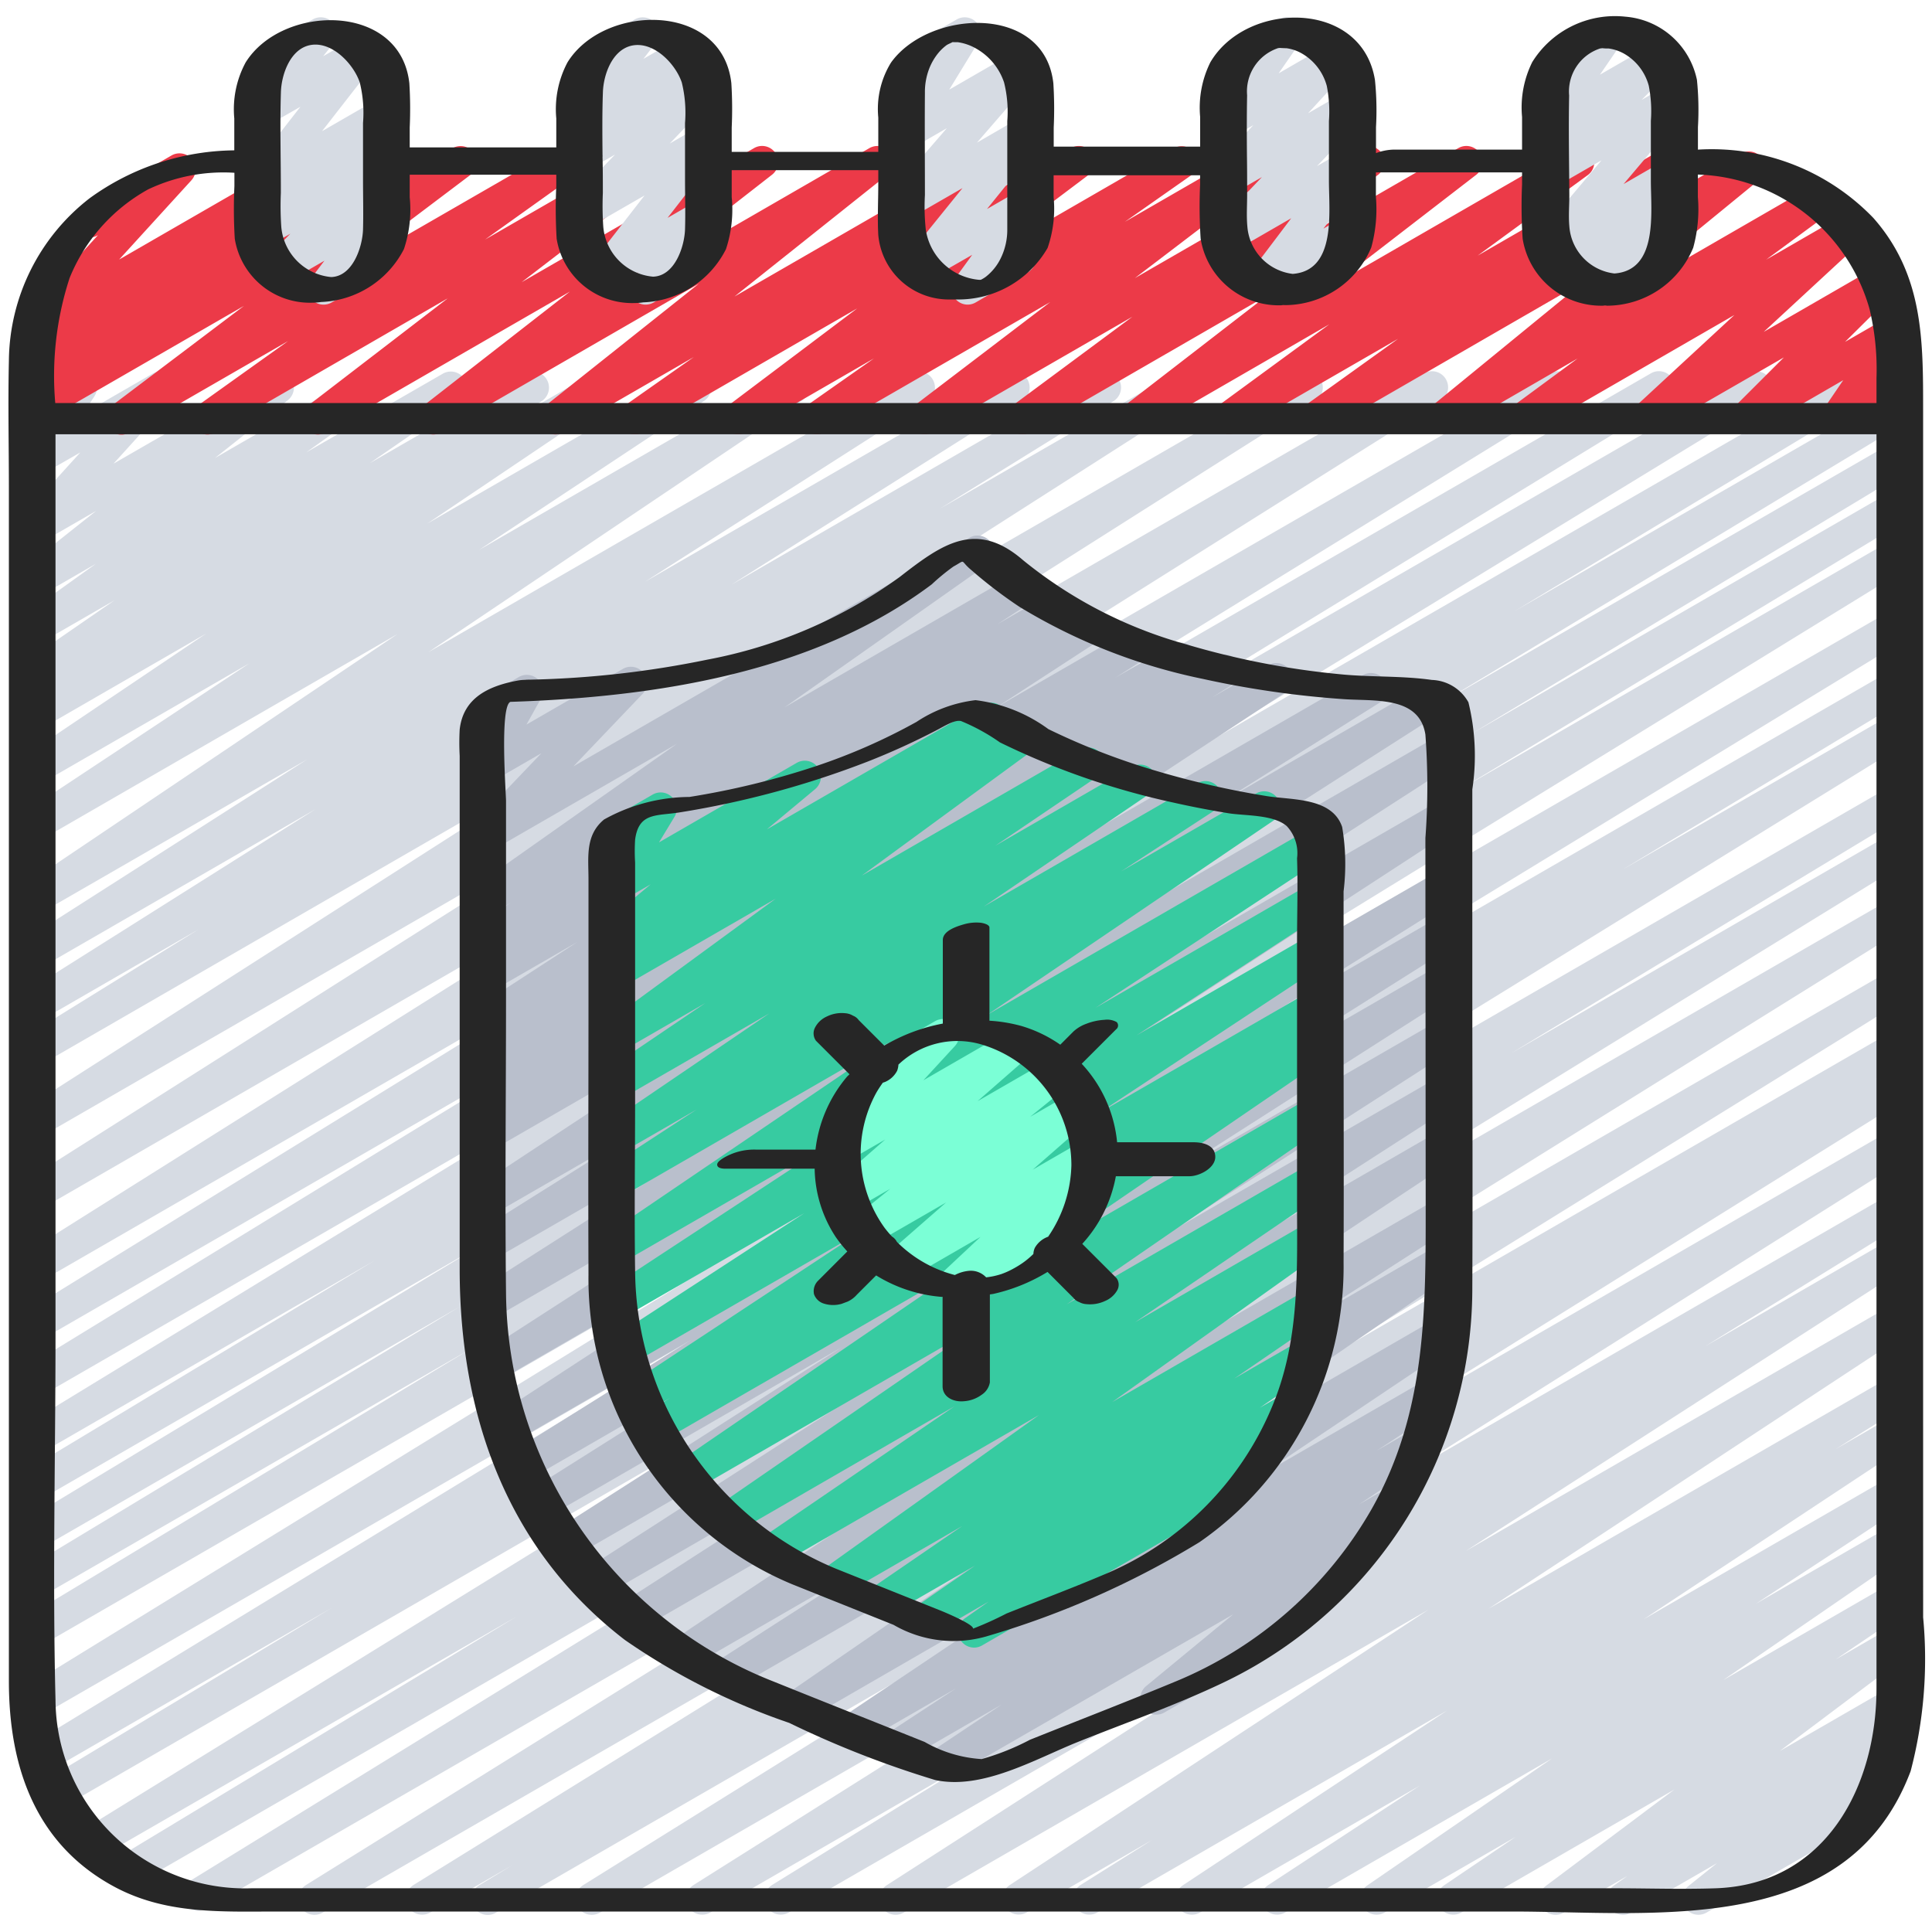
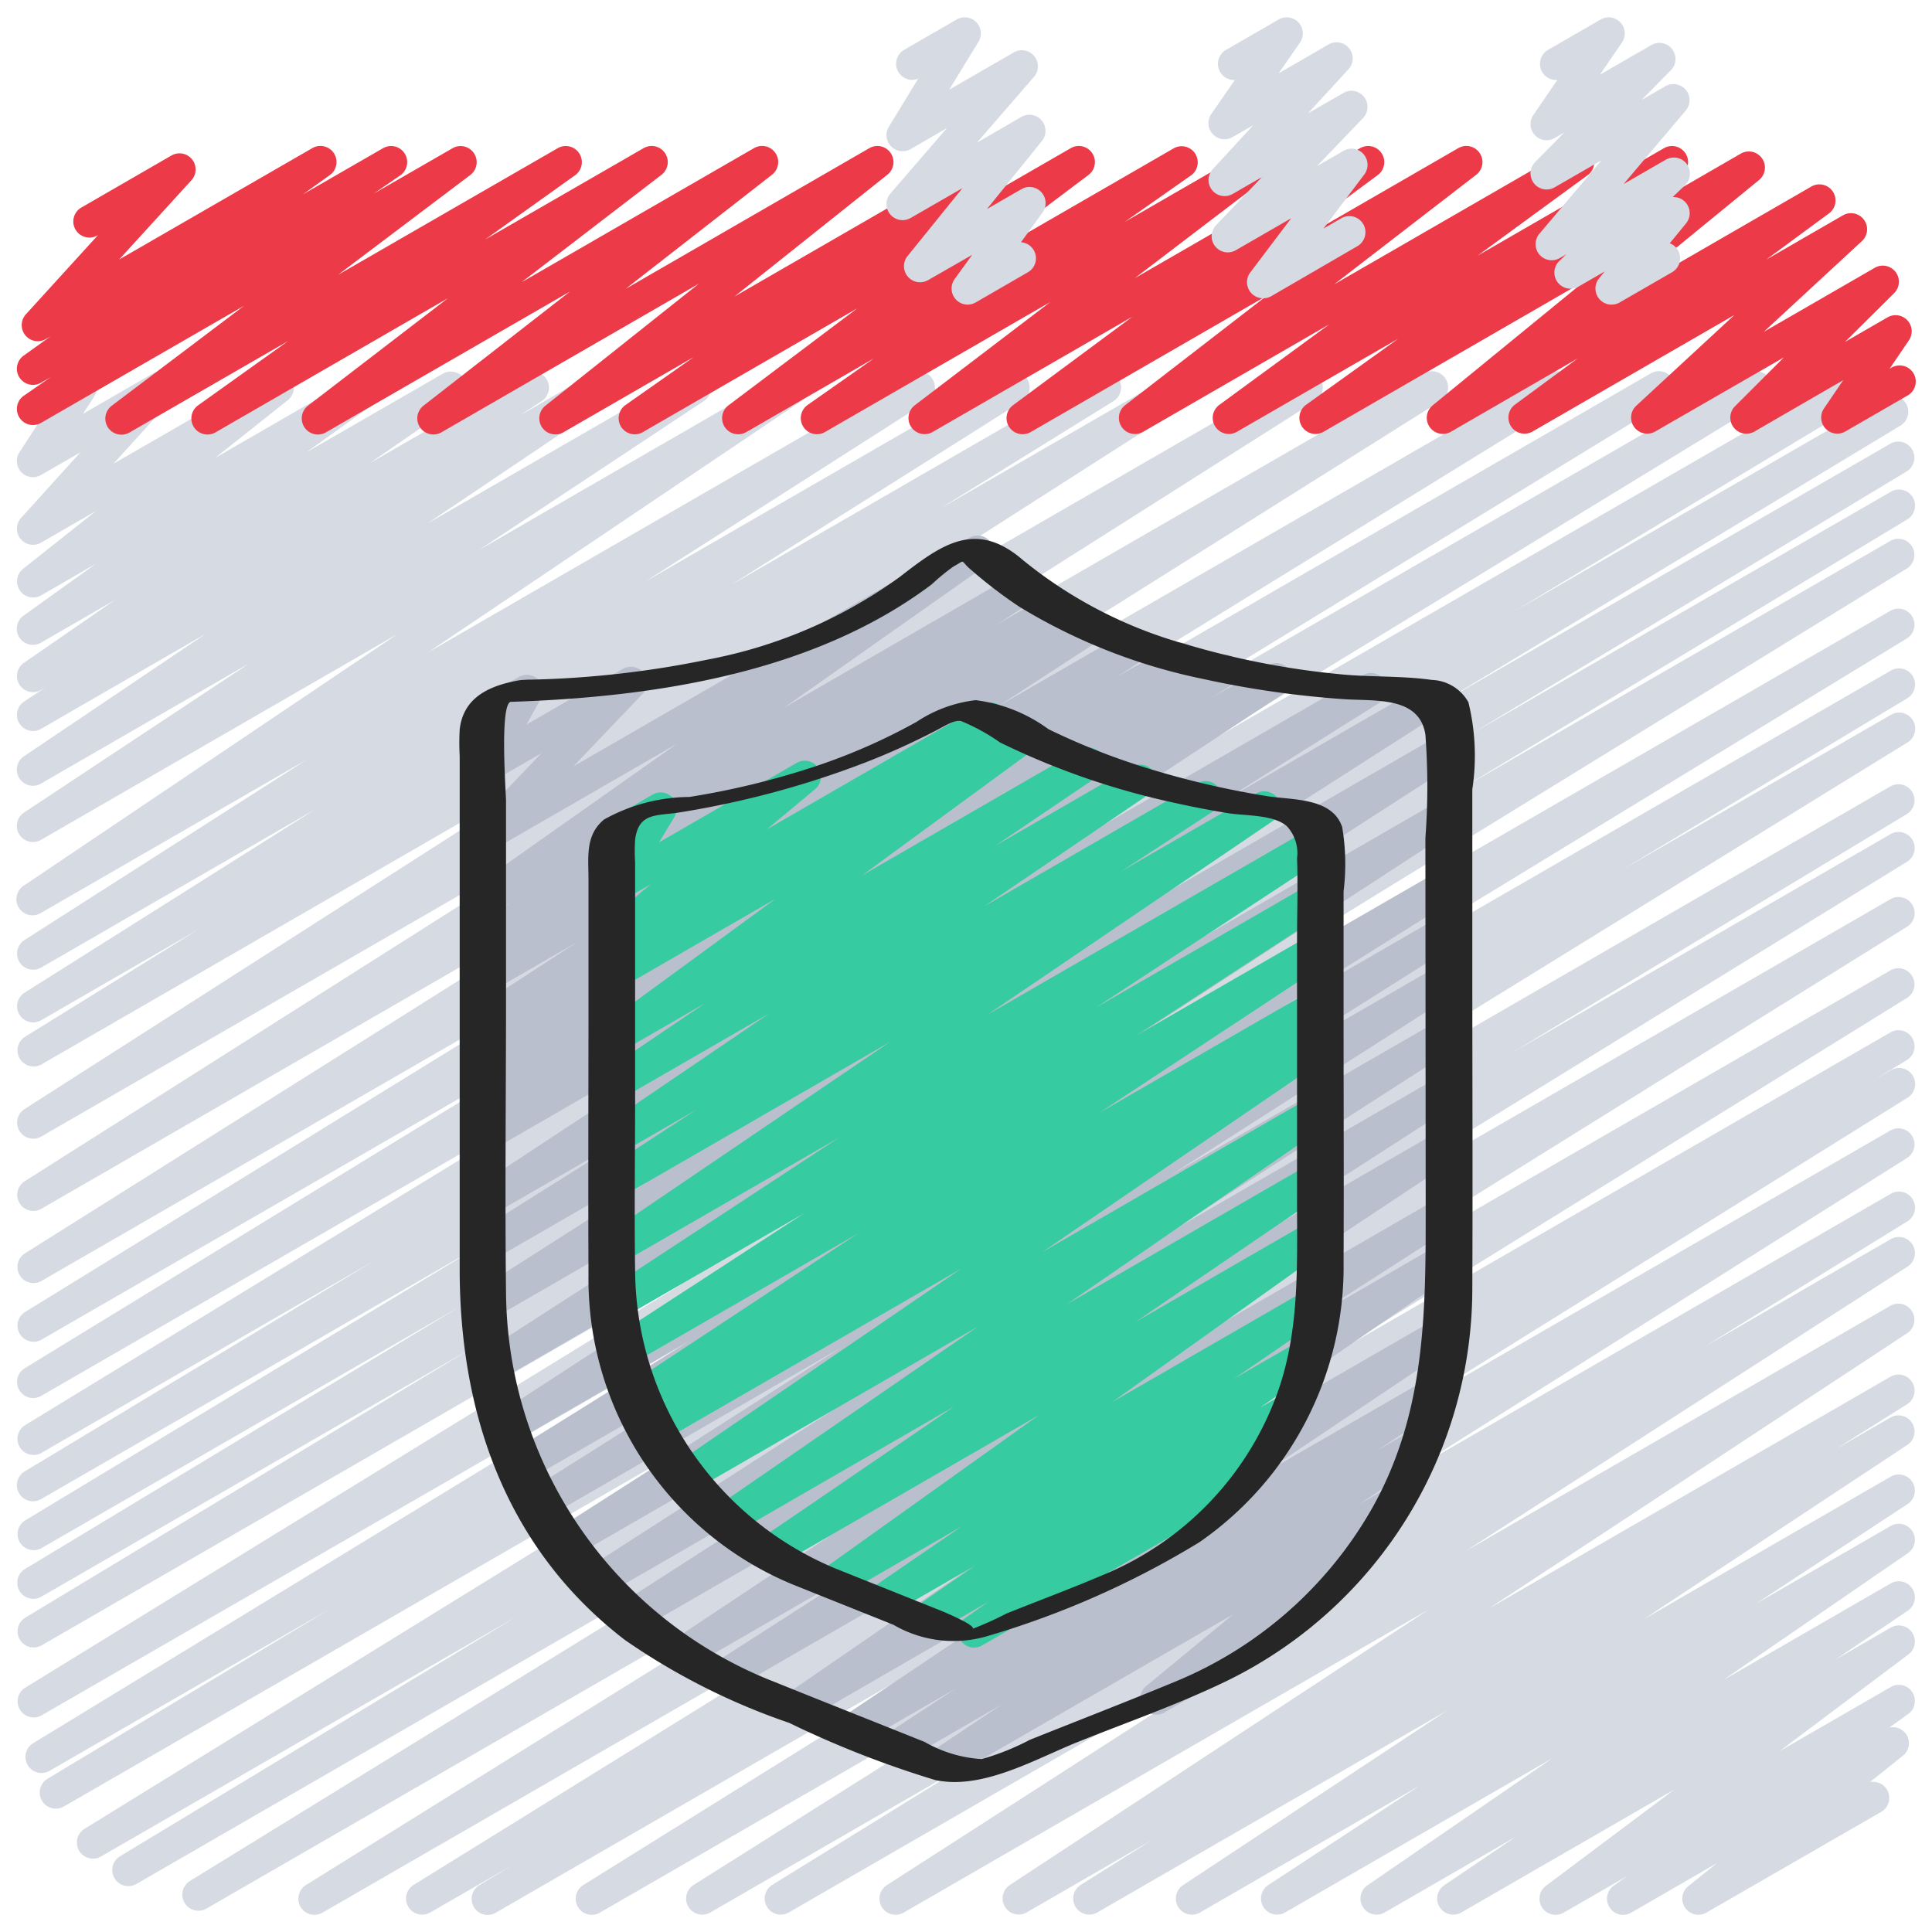
<svg xmlns="http://www.w3.org/2000/svg" height="512" width="512" viewBox="0 0 60 60" id="Icons">
  <defs>
    <style>.cls-1{fill:#d6dbe3;}.cls-2{fill:#b9bfcc;}.cls-3{fill:#37cba1;}.cls-4{fill:#ec3a48;}.cls-5{fill:#7bffd6;}.cls-6{fill:#262626;}</style>
  </defs>
  <path d="M15.147,59.471a.5.5,0,0,1-.258-.928l1.008-.609L13.351,59.4a.5.5,0,0,1-.514-.857L31.214,47.164,10.015,59.4a.5.5,0,0,1-.515-.857L33.012,43.915,6.419,59.269a.5.5,0,0,1-.512-.859L28.536,44.479,4.23,58.512a.5.5,0,0,1-.508-.861L16.033,50.21l-12.9,7.447a.5.5,0,0,1-.513-.858L29.527,40.2,1.988,56.1a.5.5,0,0,1-.508-.862l8.832-5.309L1.533,55a.5.5,0,0,1-.511-.859L22.976,40.754,1.28,53.279a.5.5,0,0,1-.511-.858l27.163-16.7L1.279,51.106a.5.5,0,0,1-.508-.86L14.6,41.9,1.279,49.59a.5.5,0,0,1-.508-.861l13.515-8.154L1.279,48.084a.5.5,0,0,1-.508-.86l14.161-8.552L1.278,46.555a.5.5,0,0,1-.507-.862l10.857-6.542L1.278,45.126a.5.5,0,0,1-.51-.859L19.474,32.846,1.277,43.352a.5.5,0,0,1-.51-.86l17-10.4L1.277,41.611a.5.5,0,0,1-.511-.858L18.13,30.059,1.277,39.788a.5.5,0,0,1-.516-.855l21.1-13.272L1.276,37.545a.5.5,0,0,1-.517-.855l19.2-12.173L1.276,35.3a.5.5,0,0,1-.519-.854L18.051,23.38,1.275,33.064a.5.5,0,0,1-.512-.857l5.4-3.343L1.275,31.687a.5.5,0,0,1-.516-.856l9.038-5.7-8.523,4.92a.5.5,0,0,1-.519-.854l8.787-5.615L1.274,28.351A.5.5,0,0,1,.745,27.5l11.6-7.809L1.274,26.083a.5.5,0,0,1-.526-.85l7-4.635L1.273,24.335a.5.5,0,0,1-.529-.848L6.4,19.677l-5.127,2.96a.5.5,0,0,1-.524-.851l.674-.441-.15.086a.5.5,0,0,1-.534-.844l2.819-1.946L1.272,19.959A.5.5,0,0,1,.73,19.12l2.244-1.609-1.7.981a.5.5,0,0,1-.56-.824l2.269-1.8-1.71.986a.5.5,0,0,1-.621-.767l1.842-2.036-1.221.7a.494.494,0,0,1-.612-.089A.5.5,0,0,1,.6,14.052l.562-.866A.509.509,0,0,1,.9,12.963a.5.5,0,0,1,.183-.684L2.263,11.6a.5.5,0,0,1,.669.706l-.355.546L4.746,11.6a.5.5,0,0,1,.621.767L3.525,14.4l4.859-2.8a.5.5,0,0,1,.56.824l-2.267,1.8L11.219,11.6a.5.5,0,0,1,.542.839L9.514,14.047,13.761,11.6a.5.5,0,0,1,.534.843l-2.808,1.94L16.31,11.6a.5.5,0,0,1,.524.85l-.687.451L18.4,11.6a.5.5,0,0,1,.53.847l-5.659,3.813,8.072-4.66a.5.5,0,0,1,.526.849l-6.99,4.63,9.492-5.48a.5.5,0,0,1,.529.847l-11.6,7.81,15-8.658a.5.5,0,0,1,.519.853l-8.789,5.617,11.206-6.47a.5.5,0,0,1,.517.855l-9.039,5.706L34.08,11.593a.5.5,0,0,1,.513.857L29.187,15.8l7.282-4.2a.5.5,0,0,1,.519.853L19.694,23.515,40.347,11.592a.5.5,0,0,1,.517.854l-19.2,12.172L44.231,11.591a.5.5,0,0,1,.517.855l-21.1,13.271L48.119,11.59a.5.5,0,0,1,.512.858l-17.367,10.7L51.277,11.59a.5.5,0,0,1,.511.859l-16.994,10.4,19.5-11.258a.5.5,0,0,1,.511.859L36.088,23.875l21.28-12.286a.5.5,0,0,1,.508.861L47.039,18.979l11.47-6.621a.5.5,0,0,1,.509.861L44.853,21.772l13.867-8a.5.5,0,0,1,.508.86L45.713,22.781,58.72,15.272a.5.5,0,0,1,.509.861L45.369,24.5,58.72,16.79a.5.5,0,0,1,.511.858L32.091,34.336,58.72,18.962a.5.5,0,0,1,.51.859L37.269,33.211,58.72,20.826a.5.5,0,0,1,.508.862L50.4,27l8.323-4.8a.5.5,0,0,1,.512.859l-26.916,16.6,26.4-15.243a.5.5,0,0,1,.509.86l-12.3,7.436L58.72,25.9a.5.5,0,0,1,.511.859L36.6,40.689,58.72,27.919a.5.5,0,0,1,.514.857L35.731,43.4,58.72,30.129a.5.5,0,0,1,.513.857L40.86,42.365l17.86-10.31a.5.5,0,0,1,.509.86l-1.04.628.531-.306a.5.5,0,0,1,.514.858L43.77,43.733,58.721,35.1a.5.5,0,0,1,.516.855L43.8,45.688l14.917-8.613a.5.5,0,0,1,.512.859l-6.278,3.879,5.766-3.329a.5.5,0,0,1,.52.854L45.516,48.171l13.2-7.624a.5.5,0,0,1,.524.85L46.226,49.962l12.495-7.213a.5.5,0,0,1,.515.856l-2.23,1.4,1.715-.989a.5.5,0,0,1,.525.849L51.04,50.291l7.681-4.434a.5.5,0,0,1,.524.851l-4.717,3.1,4.193-2.42a.5.5,0,0,1,.533.845l-5.742,3.946,5.209-3.007a.5.5,0,0,1,.53.847l-2.233,1.511,1.7-.983a.5.5,0,0,1,.55.833l-3.995,3,3.445-1.988a.5.5,0,0,1,.542.839l-.589.423a.5.5,0,0,1,.526.2.5.5,0,0,1-.1.672l-1.027.821a.5.5,0,0,1,.352.923L52.992,59.4a.5.5,0,0,1-.562-.823l.894-.716L50.658,59.4a.5.5,0,0,1-.542-.839l.422-.3L48.56,59.4a.5.5,0,0,1-.55-.833L52,55.575,45.373,59.4a.5.5,0,0,1-.53-.846l2.229-1.509L42.992,59.4a.5.5,0,0,1-.533-.844L48.2,54.61,39.9,59.4a.5.5,0,0,1-.524-.85l4.715-3.095L37.258,59.4a.5.5,0,0,1-.526-.849l8.207-5.427L34.067,59.4a.5.5,0,0,1-.515-.856l2.224-1.4-3.9,2.253a.5.5,0,0,1-.524-.85L44.363,49.99,28.06,59.4a.5.5,0,0,1-.521-.853l13.73-8.835L24.486,59.4a.5.5,0,0,1-.512-.858l6.275-3.877-8.2,4.735a.5.5,0,0,1-.517-.855L36.96,48.819,18.628,59.4a.5.5,0,0,1-.515-.857l15.469-9.641L15.4,59.4A.5.5,0,0,1,15.147,59.471Z" class="cls-1" />
  <path d="M29.21,55.306a.5.5,0,0,1-.277-.916l2.181-1.457-3.037,1.753a.5.5,0,0,1-.524-.851l2.136-1.4-2.964,1.711A.5.5,0,0,1,26.2,53.3l6.04-4.052-7.268,4.2a.5.5,0,0,1-.533-.844l9.876-6.8L22.75,52.472a.5.5,0,0,1-.521-.854l4.608-2.958L21.43,51.782a.5.5,0,0,1-.527-.848l10.556-7.015L19.871,50.608a.5.5,0,0,1-.52-.852l8.039-5.178-8.631,4.983a.5.5,0,0,1-.521-.854l9.01-5.8-9.472,5.468a.5.5,0,0,1-.519-.854l8.883-5.681L17,47.119a.5.5,0,0,1-.517-.855l6.5-4.1-6.6,3.812a.5.5,0,0,1-.516-.857l5.606-3.515-5.5,3.173a.5.5,0,0,1-.524-.851l13.756-8.966L15.491,42.88a.5.5,0,0,1-.521-.853l12.858-8.3L15.3,40.958a.5.5,0,0,1-.52-.854L25.587,33.2,15.28,39.146a.5.5,0,0,1-.515-.856l4.978-3.129-4.464,2.577a.5.5,0,0,1-.525-.849L25.3,29.937,15.279,35.72a.5.5,0,0,1-.516-.856l.643-.4-.127.073a.5.5,0,0,1-.516-.855l.4-.251a.5.5,0,0,1-.4-.905l.951-.605-.433.249a.5.5,0,0,1-.522-.852l3.173-2.065-2.652,1.53a.5.5,0,0,1-.52-.853l.446-.287a.5.5,0,0,1-.448-.887l1.107-.721-.585.337a.5.5,0,0,1-.538-.842L21.022,23.1l-5.744,3.315a.5.5,0,0,1-.611-.778l2.147-2.245-1.536.886a.5.5,0,0,1-.686-.676l.528-.945a.5.5,0,0,1-.215-.931l1.206-.7a.5.5,0,0,1,.6.076.5.5,0,0,1,.085.6l-.446.8,2.992-1.728a.5.5,0,0,1,.611.779L17.808,23.8l12.3-7.1a.5.5,0,0,1,.538.842l-6.282,4.426,7.2-4.157a.5.5,0,0,1,.523.851l-1.113.725,1.606-.927a.5.5,0,0,1,.52.854l-.331.211.867-.5a.5.5,0,0,1,.522.852L30.99,21.94l4.072-2.35a.5.5,0,0,1,.519.854l-.939.6,1.781-1.028a.5.5,0,0,1,.516.855L36.9,20.9l.889-.513a.5.5,0,0,1,.517.855l-.656.413,1.739-1a.5.5,0,0,1,.525.85L29.375,28.446l12.97-7.488a.5.5,0,0,1,.515.855l-4.973,3.126,6.405-3.7a.5.5,0,0,1,.52.854L34,29.007l10.722-6.19a.5.5,0,0,1,.521.853L32.377,31.977,44.72,24.852a.5.5,0,0,1,.523.851l-13.75,8.962L44.72,27.029a.5.5,0,0,1,.515.857l-5.6,3.512,5.087-2.936a.5.5,0,0,1,.516.855l-6.5,4.1,5.988-3.456a.5.5,0,0,1,.519.853L36.36,36.494l8.36-4.826a.5.5,0,0,1,.52.853l-9.011,5.8,8.491-4.9a.5.5,0,0,1,.52.853L37.2,39.451l7.524-4.343a.5.5,0,0,1,.526.849L34.693,42.97,44.72,37.182a.5.5,0,0,1,.52.853l-4.6,2.953,4.08-2.355a.5.5,0,0,1,.533.845l-9.881,6.8,9.245-5.337a.5.5,0,0,1,.529.848l-6.032,4.045L44.369,42.8a.5.5,0,0,1,.525.85l-2.135,1.4,1.112-.642a.5.5,0,0,1,.527.849l-2.185,1.46.775-.448a.5.5,0,0,1,.569.819l-3.14,2.593a.5.5,0,0,1,.2.93l-4.459,2.574a.5.5,0,0,1-.568-.818L38.3,50.133l-8.844,5.1A.5.5,0,0,1,29.21,55.306Z" class="cls-2" />
  <path d="M30.253,51.168a.5.5,0,0,1-.288-.909l.74-.521-1.73,1a.5.5,0,0,1-.535-.843l1.839-1.272-2.7,1.558a.5.5,0,0,1-.532-.845l2.834-1.942-3.794,2.19a.5.5,0,0,1-.541-.84l6.723-4.8-8.1,4.674a.5.5,0,0,1-.531-.845l6.006-4.1L22.8,47.627a.5.5,0,0,1-.534-.845l8.13-5.6-8.9,5.138a.5.5,0,0,1-.532-.845l8.89-6.078-9.38,5.415a.5.5,0,0,1-.519-.855l.856-.544-.738.426a.5.5,0,0,1-.525-.85l7.115-4.693-7.106,4.1a.5.5,0,0,1-.523-.852l5.943-3.867-5.6,3.232a.5.5,0,0,1-.524-.85l7.219-4.739L19.28,39.24a.5.5,0,0,1-.531-.846l8.887-6.034-8.357,4.825a.5.5,0,0,1-.523-.852l2.884-1.879-2.361,1.362a.5.5,0,0,1-.531-.845l5.146-3.5-4.615,2.663a.5.5,0,0,1-.53-.847l3.156-2.136-2.626,1.516a.5.5,0,0,1-.545-.836l5.358-3.923-4.814,2.778a.5.5,0,0,1-.53-.846l.37-.25a.509.509,0,0,1-.5-.206.5.5,0,0,1,.09-.67l1.5-1.251-.93.536a.5.5,0,0,1-.677-.691l.547-.9a.468.468,0,0,1-.444-.25.5.5,0,0,1,.183-.682l1.383-.8a.5.5,0,0,1,.677.691l-.481.794,4.278-2.47a.5.5,0,0,1,.57.817l-1.5,1.25,6.709-3.873a.5.5,0,0,1,.531.846l-.04.027.556-.32a.5.5,0,0,1,.545.835l-5.352,3.92,6.78-3.915a.5.5,0,0,1,.53.847l-3.163,2.141,4.26-2.459a.5.5,0,0,1,.531.845l-5.145,3.5,6.629-3.827a.5.5,0,0,1,.523.852l-2.892,1.885,4.2-2.423a.5.5,0,0,1,.531.846L30.66,31.516l10.049-5.8a.5.5,0,0,1,.524.85L34.021,31.3l6.7-3.867a.5.5,0,0,1,.522.851l-5.95,3.872,5.428-3.133a.5.5,0,0,1,.525.85l-7.112,4.691,6.587-3.8a.5.5,0,0,1,.518.854l-.86.547.342-.2a.5.5,0,0,1,.532.846l-8.887,6.076,8.355-4.824a.5.5,0,0,1,.534.845l-8.129,5.6,7.595-4.385a.5.5,0,0,1,.531.846l-6,4.094,5.473-3.16a.5.5,0,0,1,.541.84l-6.726,4.8,6.089-3.515a.5.5,0,0,1,.532.845l-2.833,1.941L40.435,41.6a.5.5,0,0,1,.534.843l-1.846,1.277.665-.384a.5.5,0,0,1,.538.842l-1.417,1a.5.5,0,0,1,.234.932L30.5,51.1A.5.5,0,0,1,30.253,51.168Z" class="cls-3" />
  <path d="M3.771,13.5a.5.5,0,0,1-.3-.9L7.575,9.5,1.28,13.13a.5.5,0,0,1-.534-.845l.829-.571-.3.171a.5.5,0,0,1-.542-.839l.836-.6-.147.085a.5.5,0,0,1-.62-.768L3.045,7.3h0a.5.5,0,1,1-.5-.865l2.78-1.606a.5.5,0,0,1,.62.769L3.7,8.06,9.7,4.6a.5.5,0,0,1,.542.839l-.839.6L11.9,4.6a.5.5,0,0,1,.534.844l-.823.567L14.06,4.6a.5.5,0,0,1,.551.831L10.5,8.534,17.324,4.6a.5.5,0,0,1,.541.839l-2.8,2L19.989,4.6a.5.5,0,0,1,.555.829L16.2,8.764,23.417,4.6a.5.5,0,0,1,.558.827L19.432,8.969,27,4.6a.5.5,0,0,1,.561.824L22.81,9.209,30.8,4.6a.5.5,0,0,1,.537.841L29.21,6.933,33.255,4.6a.5.5,0,0,1,.551.832l-4,3.012L36.462,4.6A.5.5,0,0,1,37,5.439L34.935,6.888,38.9,4.6a.5.5,0,0,1,.553.83l-4.21,3.208,7-4.038a.5.5,0,0,1,.548.834l-3.7,2.745,6.2-3.58a.5.5,0,0,1,.556.828L41.435,8.83,48.767,4.6a.5.5,0,0,1,.545.836L45.889,7.939,51.679,4.6a.5.5,0,0,1,.541.839L49.36,7.487l4.7-2.715a.5.5,0,0,1,.567.82L49.9,9.46l6.355-3.668a.5.5,0,0,1,.547.835L54.849,8.064l2.384-1.376a.5.5,0,0,1,.59.8l-3.048,2.818,3.452-1.992a.5.5,0,0,1,.6.788L57.3,10.617l1.32-.762a.5.5,0,0,1,.664.713l-.6.883.043-.024a.5.5,0,1,1,.5.865L57.308,13.4a.5.5,0,0,1-.664-.713l.6-.881-2.765,1.6a.5.5,0,0,1-.6-.787L55.4,11.1l-3.994,2.3a.5.5,0,0,1-.59-.8l3.047-2.817-6.269,3.619a.5.5,0,0,1-.547-.835l1.947-1.434L45.057,13.41a.5.5,0,0,1-.567-.819l4.731-3.868L41.1,13.412a.5.5,0,0,1-.541-.839l2.861-2.052-5.012,2.892a.5.5,0,0,1-.545-.836l3.422-2.506-5.792,3.344a.5.5,0,0,1-.555-.828l4.4-3.4-7.332,4.233a.5.5,0,0,1-.548-.834l3.71-2.75L28.96,13.418a.5.5,0,0,1-.553-.83l4.209-3.207-7,4.039a.5.5,0,0,1-.537-.842l2.065-1.449-3.97,2.292a.5.5,0,0,1-.551-.832l4-3.013-6.664,3.847a.5.5,0,0,1-.537-.842l2.126-1.493-4.048,2.336a.5.5,0,0,1-.562-.824L21.7,8.813l-7.99,4.613a.5.5,0,0,1-.558-.827L17.7,9.055,10.12,13.428a.5.5,0,0,1-.555-.829l4.344-3.337L6.689,13.43a.5.5,0,0,1-.541-.839l2.8-2L4.021,13.432A.491.491,0,0,1,3.771,13.5Z" class="cls-4" />
-   <path d="M20.048,9.46a.5.5,0,0,1-.386-.818l.153-.186-.785.453a.5.5,0,0,1-.645-.739l1.632-2.1-1.737,1a.5.5,0,0,1-.611-.778L19.1,4.8l-.817.471a.5.5,0,0,1-.6-.791l.471-.459a.5.5,0,0,1-.518-.79l.584-.755a.5.5,0,0,1-.145-.921L19.71.605a.5.5,0,0,1,.645.739l-.374.484L21.075,1.2a.5.5,0,0,1,.6.791l-.419.408.361-.208a.5.5,0,0,1,.612.778L20.8,4.457l.918-.53a.5.5,0,0,1,.645.739l-1.631,2.1.986-.569a.5.5,0,0,1,.635.751l-.5.606a.493.493,0,0,1,.249.214.5.5,0,0,1-.182.683L20.3,9.393A.5.5,0,0,1,20.048,9.46Z" class="cls-1" />
  <path d="M50.048,9.46a.5.5,0,0,1-.387-.817l.175-.212-.815.469a.5.5,0,0,1-.595-.794l.218-.209-.206.119a.5.5,0,0,1-.631-.756l1.929-2.281-1.457.84a.5.5,0,0,1-.606-.783l.907-.921-.3.174a.5.5,0,0,1-.662-.715l.748-1.093a.491.491,0,0,1-.474-.248.5.5,0,0,1,.182-.682L49.71.605a.5.5,0,0,1,.662.715l-.685,1L51.282,1.4a.5.5,0,0,1,.607.784l-.908.919.739-.425a.5.5,0,0,1,.632.756l-1.93,2.282,1.3-.75a.5.5,0,0,1,.6.794l-.377.361a.5.5,0,0,1,.417.816l-.506.618a.49.49,0,0,1,.254.216.5.5,0,0,1-.182.683L50.3,9.393A.5.5,0,0,1,50.048,9.46Z" class="cls-1" />
-   <path d="M10.048,9.46a.5.5,0,0,1-.4-.8l.428-.564L8.9,8.775a.5.5,0,0,1-.606-.784l.723-.732-.674.388a.5.5,0,0,1-.6-.794L8.6,6.042l-.316.182a.5.5,0,0,1-.627-.105.5.5,0,0,1-.017-.636l1.69-2.168-1.046.6a.5.5,0,0,1-.642-.742l.559-.71a.49.49,0,0,1-.3-.234.5.5,0,0,1,.182-.682L9.71.605a.5.5,0,0,1,.643.743l-.319.4,1.013-.584a.5.5,0,0,1,.644.74L10,4.075l1.719-.992a.5.5,0,0,1,.594.8l-.851.811.258-.148a.5.5,0,0,1,.605.784l-.722.733.117-.068a.5.5,0,0,1,.648.735l-.61.805a.5.5,0,0,1,.163.925L10.3,9.393A.5.5,0,0,1,10.048,9.46Z" class="cls-1" />
  <path d="M30.048,9.46a.5.5,0,0,1-.4-.794l.545-.752L28.822,8.7a.5.5,0,0,1-.638-.747l1.707-2.111-1.611.928a.5.5,0,0,1-.629-.759L29.406,3.98l-1.127.651a.5.5,0,0,1-.676-.693l.911-1.493a.5.5,0,0,1-.441-.894L29.71.605a.5.5,0,0,1,.677.694l-.908,1.485,1.988-1.147A.5.5,0,0,1,32.1,2.4L30.34,4.43l1.381-.8a.5.5,0,0,1,.638.747L30.652,6.491l1.069-.616a.5.5,0,0,1,.655.727l-.669.921a.5.5,0,0,1,.215.932L30.3,9.393A.5.5,0,0,1,30.048,9.46Z" class="cls-1" />
  <path d="M39.227,9.263a.5.5,0,0,1-.4-.8L40.1,6.778l-1.723.994a.5.5,0,0,1-.611-.778L39.19,5.5l-.911.525a.5.5,0,0,1-.617-.771l1.259-1.366-.642.37a.5.5,0,0,1-.661-.718l.733-1.058a.486.486,0,0,1-.46-.249.5.5,0,0,1,.182-.682L39.71.605a.5.5,0,0,1,.661.718l-.662.955,1.554-.9a.5.5,0,0,1,.617.771L40.622,3.519l1.1-.634a.5.5,0,0,1,.611.778L40.9,5.159l.821-.473a.493.493,0,0,1,.624.1.5.5,0,0,1,.025.632L41.1,7.1l.558-.323a.5.5,0,0,1,.5.866L39.477,9.2A.5.5,0,0,1,39.227,9.263Z" class="cls-1" />
-   <path d="M29.593,40.4a.5.5,0,0,1-.342-.864l1.2-1.124L28.13,39.754a.5.5,0,0,1-.579-.81l1.831-1.6-2.369,1.367a.5.5,0,0,1-.565-.821l1.2-.971-1.177.679a.5.5,0,0,1-.58-.809l1.6-1.4-1.145.661a.5.5,0,0,1-.618-.772l1.2-1.3a.5.5,0,0,1-.2-.93l2.31-1.334a.5.5,0,0,1,.618.771l-.978,1.063,2.7-1.558a.5.5,0,0,1,.58.809l-1.6,1.4,2.271-1.31a.5.5,0,0,1,.564.821l-1.2.973,1.328-.766a.5.5,0,0,1,.58.809l-1.83,1.6,1.627-.939a.5.5,0,0,1,.592.8l-1.2,1.122.252-.145a.5.5,0,0,1,.5.865l-4,2.309A.489.489,0,0,1,29.593,40.4Z" class="cls-5" />
-   <path d="M59.724,42.139V12.778c0-2.174.023-4.233-1.544-6.008a6.967,6.967,0,0,0-5.449-2.123v-.7A9.213,9.213,0,0,0,52.7,2.481,2.471,2.471,0,0,0,50.477.518a3.022,3.022,0,0,0-2.891,1.409,3.171,3.171,0,0,0-.317,1.705V4.646H43.3a1.644,1.644,0,0,0-.567.11V3.945A9.292,9.292,0,0,0,42.7,2.481c-.409-2.5-3.99-2.461-5.111-.547a3.17,3.17,0,0,0-.317,1.7v.92H32.724V3.962a12.592,12.592,0,0,0-.011-1.374C32.438.1,28.846.3,27.671,1.944a2.744,2.744,0,0,0-.395,1.707V4.716H22.724V3.962a12.851,12.851,0,0,0-.011-1.374C22.439.061,18.765.1,17.626,1.933a3.1,3.1,0,0,0-.35,1.745v.9H12.724V3.962a12.851,12.851,0,0,0-.011-1.374C12.439.067,8.764.116,7.628,1.94a3.063,3.063,0,0,0-.352,1.738v.991a7.772,7.772,0,0,0-4.49,1.486,6.454,6.454,0,0,0-2.51,5.057c-.03,1.323,0,2.65,0,3.973V52.208c0,2.634.805,5.071,3.3,6.4,1.6.85,3.317.756,5.053.756h38.33c4.416,0,10.426.83,12.378-4.361a13.717,13.717,0,0,0,.388-4.773ZM48.731,2.967a1.407,1.407,0,0,1,.963-1.462c.015,0,.044-.006.071-.008a1.4,1.4,0,0,0,.193.009,1.346,1.346,0,0,1,.488.166,1.634,1.634,0,0,1,.758.99,4.088,4.088,0,0,1,.065,1.088V5.612c0,.979.234,2.783-1.132,2.881a1.589,1.589,0,0,1-1.4-1.469c-.028-.319,0-.647,0-.967C48.731,5.028,48.71,4,48.731,2.967Zm-10,0a1.416,1.416,0,0,1,.96-1.472.484.484,0,0,1,.077-.007c-.083,0,.2.012.188.01a1.31,1.31,0,0,1,.489.171,1.664,1.664,0,0,1,.76,1,4.118,4.118,0,0,1,.066,1.092V5.615c0,.977.233,2.788-1.124,2.891a1.607,1.607,0,0,1-1.41-1.482c-.029-.32-.006-.65-.006-.97,0-.405,0-.809-.006-1.214v0C38.72,4.212,38.718,3.587,38.73,2.963ZM29.554,1.3h0a.063.063,0,0,0-.023,0Zm-.83,4.757c0-1.06-.009-2.121,0-3.181a2.019,2.019,0,0,1,.129-.733,1.8,1.8,0,0,1,.319-.535A1.486,1.486,0,0,1,29.4,1.4c.03-.023.15-.071.177-.091.059,0,.164.005.158,0a1.593,1.593,0,0,1,.6.211,1.9,1.9,0,0,1,.847,1.04,3.743,3.743,0,0,1,.1,1.2v1.4h0v.424c0,.512,0,1.024,0,1.536a2.008,2.008,0,0,1-.214.922,1.633,1.633,0,0,1-.457.557,1.011,1.011,0,0,1-.154.092.124.124,0,0,0-.041,0A1.838,1.838,0,0,1,28.751,7.13,6.726,6.726,0,0,1,28.724,6.058Zm-10-3.2c.019-.527.273-1.26.84-1.426.7-.2,1.412.538,1.61,1.132a3.959,3.959,0,0,1,.1,1.257V5.587c0,.511.016,1.025,0,1.536-.018.545-.322,1.451-.993,1.469a1.7,1.7,0,0,1-1.547-1.568,9.564,9.564,0,0,1-.012-1.03c0-.373,0-.747-.01-1.122a.21.21,0,0,0,0-.056C18.706,4.162,18.7,3.507,18.724,2.856Zm-10,0c.017-.525.27-1.274.837-1.439.7-.2,1.416.554,1.613,1.145a3.959,3.959,0,0,1,.1,1.257V5.587c0,.511.014,1.025,0,1.536-.016.545-.318,1.463-.99,1.481a1.712,1.712,0,0,1-1.55-1.58,9.564,9.564,0,0,1-.012-1.03C8.724,4.95,8.691,3.9,8.724,2.856ZM2.161,8.635A5.509,5.509,0,0,1,4.6,5.882a5.443,5.443,0,0,1,2.68-.516v.412a15.353,15.353,0,0,0,.011,1.634A2.362,2.362,0,0,0,9.714,9.4a1.716,1.716,0,0,0,.256-.021,3.019,3.019,0,0,0,2.575-1.644,3.873,3.873,0,0,0,.179-1.61v-.7h4.552v.352a15.353,15.353,0,0,0,.011,1.634,2.375,2.375,0,0,0,2.43,2,1.754,1.754,0,0,0,.259-.021,3,3,0,0,0,2.57-1.653,3.92,3.92,0,0,0,.178-1.613V5.284h4.552V5.7c0,.531-.029,1.071,0,1.6a2.2,2.2,0,0,0,2.253,2c.012,0,.027,0,.04,0,.041,0,.084,0,.116,0a3.2,3.2,0,0,0,2.849-1.6,3.716,3.716,0,0,0,.187-1.579V5.444H37.27v.285a15.487,15.487,0,0,0,.017,1.683,2.457,2.457,0,0,0,2.45,2.07c.027,0,.059,0,.087-.006s.069,0,.1,0a2.913,2.913,0,0,0,2.662-1.791A4.479,4.479,0,0,0,42.73,6.12V5.354h4.539v.371a15.313,15.313,0,0,0,.018,1.687A2.469,2.469,0,0,0,49.74,9.494c.027,0,.056,0,.084-.006s.071.007.1.006a2.906,2.906,0,0,0,2.66-1.8,4.523,4.523,0,0,0,.145-1.573v-.7A5.733,5.733,0,0,1,58.061,9.6a8.036,8.036,0,0,1,.215,2.145v.771H1.716A9.8,9.8,0,0,1,2.161,8.635ZM58.276,37.152v15.29c0,3.034-1.577,6.078-4.986,6.2-1.041.036-2.089,0-3.13,0H7.8A5.882,5.882,0,0,1,1.724,52.8c-.095-3.773,0-7.56,0-11.334V13.487H58.276V37.152Z" class="cls-6" />
  <path d="M44.467,21.116c-.94-.135-1.931-.081-2.881-.18a25.143,25.143,0,0,1-4.756-.928A13.867,13.867,0,0,1,31.776,17.4c-1.466-1.271-2.525-.5-3.838.521a14.864,14.864,0,0,1-5.972,2.565,30.336,30.336,0,0,1-5.532.622,1.11,1.11,0,0,0-.135.006h-.015a1.366,1.366,0,0,0-.175.016c-.9.162-1.721.52-1.833,1.526a7.477,7.477,0,0,0,0,.82V39.42c0,4.5,1.449,8.686,5.134,11.513a20.647,20.647,0,0,0,5.1,2.573,30.745,30.745,0,0,0,4.526,1.772c1.469.324,3.128-.656,4.448-1.184,1.532-.613,3.113-1.165,4.6-1.884a13.567,13.567,0,0,0,7.64-12.239c.015-3.251,0-6.5,0-9.754v-5.7a6.985,6.985,0,0,0-.121-2.707A1.353,1.353,0,0,0,44.467,21.116Zm-.191,16.055c0,3.38.058,6.631-1.682,9.7a12.508,12.508,0,0,1-6.131,5.368c-1.484.615-2.985,1.194-4.477,1.791a7.68,7.68,0,0,1-1.5.6,4.047,4.047,0,0,1-1.771-.533c-1.565-.627-3.133-1.247-4.7-1.879a13.082,13.082,0,0,1-8.3-12.06c-.035-3.064,0-6.13,0-9.193V24.873c0-.225-.2-2.941.136-3.076,4.47-.147,9.413-.889,13.085-3.649a6.6,6.6,0,0,1,.674-.554c.412-.225.18-.2.558.112a14.359,14.359,0,0,0,1.493,1.14,17.844,17.844,0,0,0,5.7,2.239,29.8,29.8,0,0,0,4.359.627c.961.07,2.357-.105,2.547,1.1a21.577,21.577,0,0,1,0,3.216Z" class="cls-6" />
  <path d="M39.331,24.722a27.312,27.312,0,0,1-3.9-.928,21.317,21.317,0,0,1-2.872-1.15,4.831,4.831,0,0,0-2.262-.9,4.2,4.2,0,0,0-1.832.674A18.426,18.426,0,0,1,25.319,23.8a24.851,24.851,0,0,1-3.908.95,5.51,5.51,0,0,0-2.651.7c-.592.49-.484,1.169-.484,1.853v3.725c0,2.852-.012,5.7,0,8.558A10.277,10.277,0,0,0,24.6,49.2l3.15,1.261A3.705,3.705,0,0,0,30.7,50.8a27.443,27.443,0,0,0,6.55-2.906,10.4,10.4,0,0,0,4.476-8.7c.011-2.487,0-4.974,0-7.461v-4.05a6.913,6.913,0,0,0-.044-2C41.37,24.754,40.1,24.85,39.331,24.722Zm.147,19.029a9.659,9.659,0,0,1-5.008,5.07c-1.058.457-2.142.86-3.212,1.288a10.508,10.508,0,0,1-1.039.47c.03-.132-.913-.523-1-.558l-3.25-1.3a10.1,10.1,0,0,1-6.245-9.246c-.026-1.791,0-3.585,0-5.377V26.784a5.735,5.735,0,0,1,0-.706c.111-.865.681-.731,1.4-.851A28.632,28.632,0,0,0,26.95,23.65a22.064,22.064,0,0,0,2.119-.964c.291-.152.569-.333.774-.294a6.15,6.15,0,0,1,1.211.664,23.572,23.572,0,0,0,5.383,1.868c.562.127,1.127.235,1.7.33.52.086,1.4.035,1.823.4a1.228,1.228,0,0,1,.321,1c.029.854,0,1.714,0,2.568v7.9C40.276,39.384,40.4,41.61,39.478,43.751Z" class="cls-6" />
-   <path d="M37.066,35.474H34.693a4.154,4.154,0,0,0-1.1-2.438l.923-.923.146-.146a.15.15,0,0,0,.018-.225.6.6,0,0,0-.376-.071,1.833,1.833,0,0,0-.566.123,1.181,1.181,0,0,0-.4.239l-.41.411a4.17,4.17,0,0,0-1.2-.579,4.816,4.816,0,0,0-1-.166V28.806c0-.1-.212-.142-.267-.149a1.382,1.382,0,0,0-.535.051c-.224.065-.646.2-.646.486v2.594a5.614,5.614,0,0,0-1.819.685l-.648-.648-.146-.146a.385.385,0,0,0-.176-.136.534.534,0,0,0-.238-.076,1.036,1.036,0,0,0-.572.1.757.757,0,0,0-.371.348.388.388,0,0,0,.031.407l1.026,1.026.015.014c-.025.028-.055.05-.079.078a4.248,4.248,0,0,0-.977,2.262H23.469a1.855,1.855,0,0,0-1.025.275c-.063.044-.194.123-.168.218s.189.1.255.1H25.3a3.967,3.967,0,0,0,.654,2.121,4.211,4.211,0,0,0,.36.449l-.771.772-.146.146a.459.459,0,0,0-.118.407.468.468,0,0,0,.306.294.949.949,0,0,0,.551.008l.188-.07a.853.853,0,0,0,.285-.213q.3-.3.6-.6a4.553,4.553,0,0,0,2.064.669v2.771c0,.35.354.5.668.467a1.044,1.044,0,0,0,.545-.2.574.574,0,0,0,.255-.383V40.2c.036-.007.073-.009.11-.017a5.519,5.519,0,0,0,1.681-.682l.664.665.146.146a.366.366,0,0,0,.172.124.535.535,0,0,0,.236.066,1.092,1.092,0,0,0,.571-.1.773.773,0,0,0,.375-.331.347.347,0,0,0-.024-.381q-.513-.513-1.025-1.025l-.036-.036a4.242,4.242,0,0,0,1.043-2.1h2.287c.3,0,.782-.242.8-.582C37.753,35.565,37.365,35.474,37.066,35.474Zm-5.99,4.1a2.293,2.293,0,0,1-.451.095.654.654,0,0,0-.559-.2,1.169,1.169,0,0,0-.412.128,3.928,3.928,0,0,1-1.8-1.03.428.428,0,0,0-.155-.167,3.482,3.482,0,0,1-.225-.266,3.935,3.935,0,0,1-.249-4.217c.059-.1.126-.2.193-.294a.567.567,0,0,0,.073-.024.755.755,0,0,0,.371-.347.605.605,0,0,0,.039-.189,2.653,2.653,0,0,1,2.586-.624,3.912,3.912,0,0,1,2.786,3.749,4.085,4.085,0,0,1-.725,2.223c-.011,0-.026.006-.036.011a.77.77,0,0,0-.375.332.5.5,0,0,0-.044.189A2.727,2.727,0,0,1,31.076,39.575Z" class="cls-6" />
</svg>